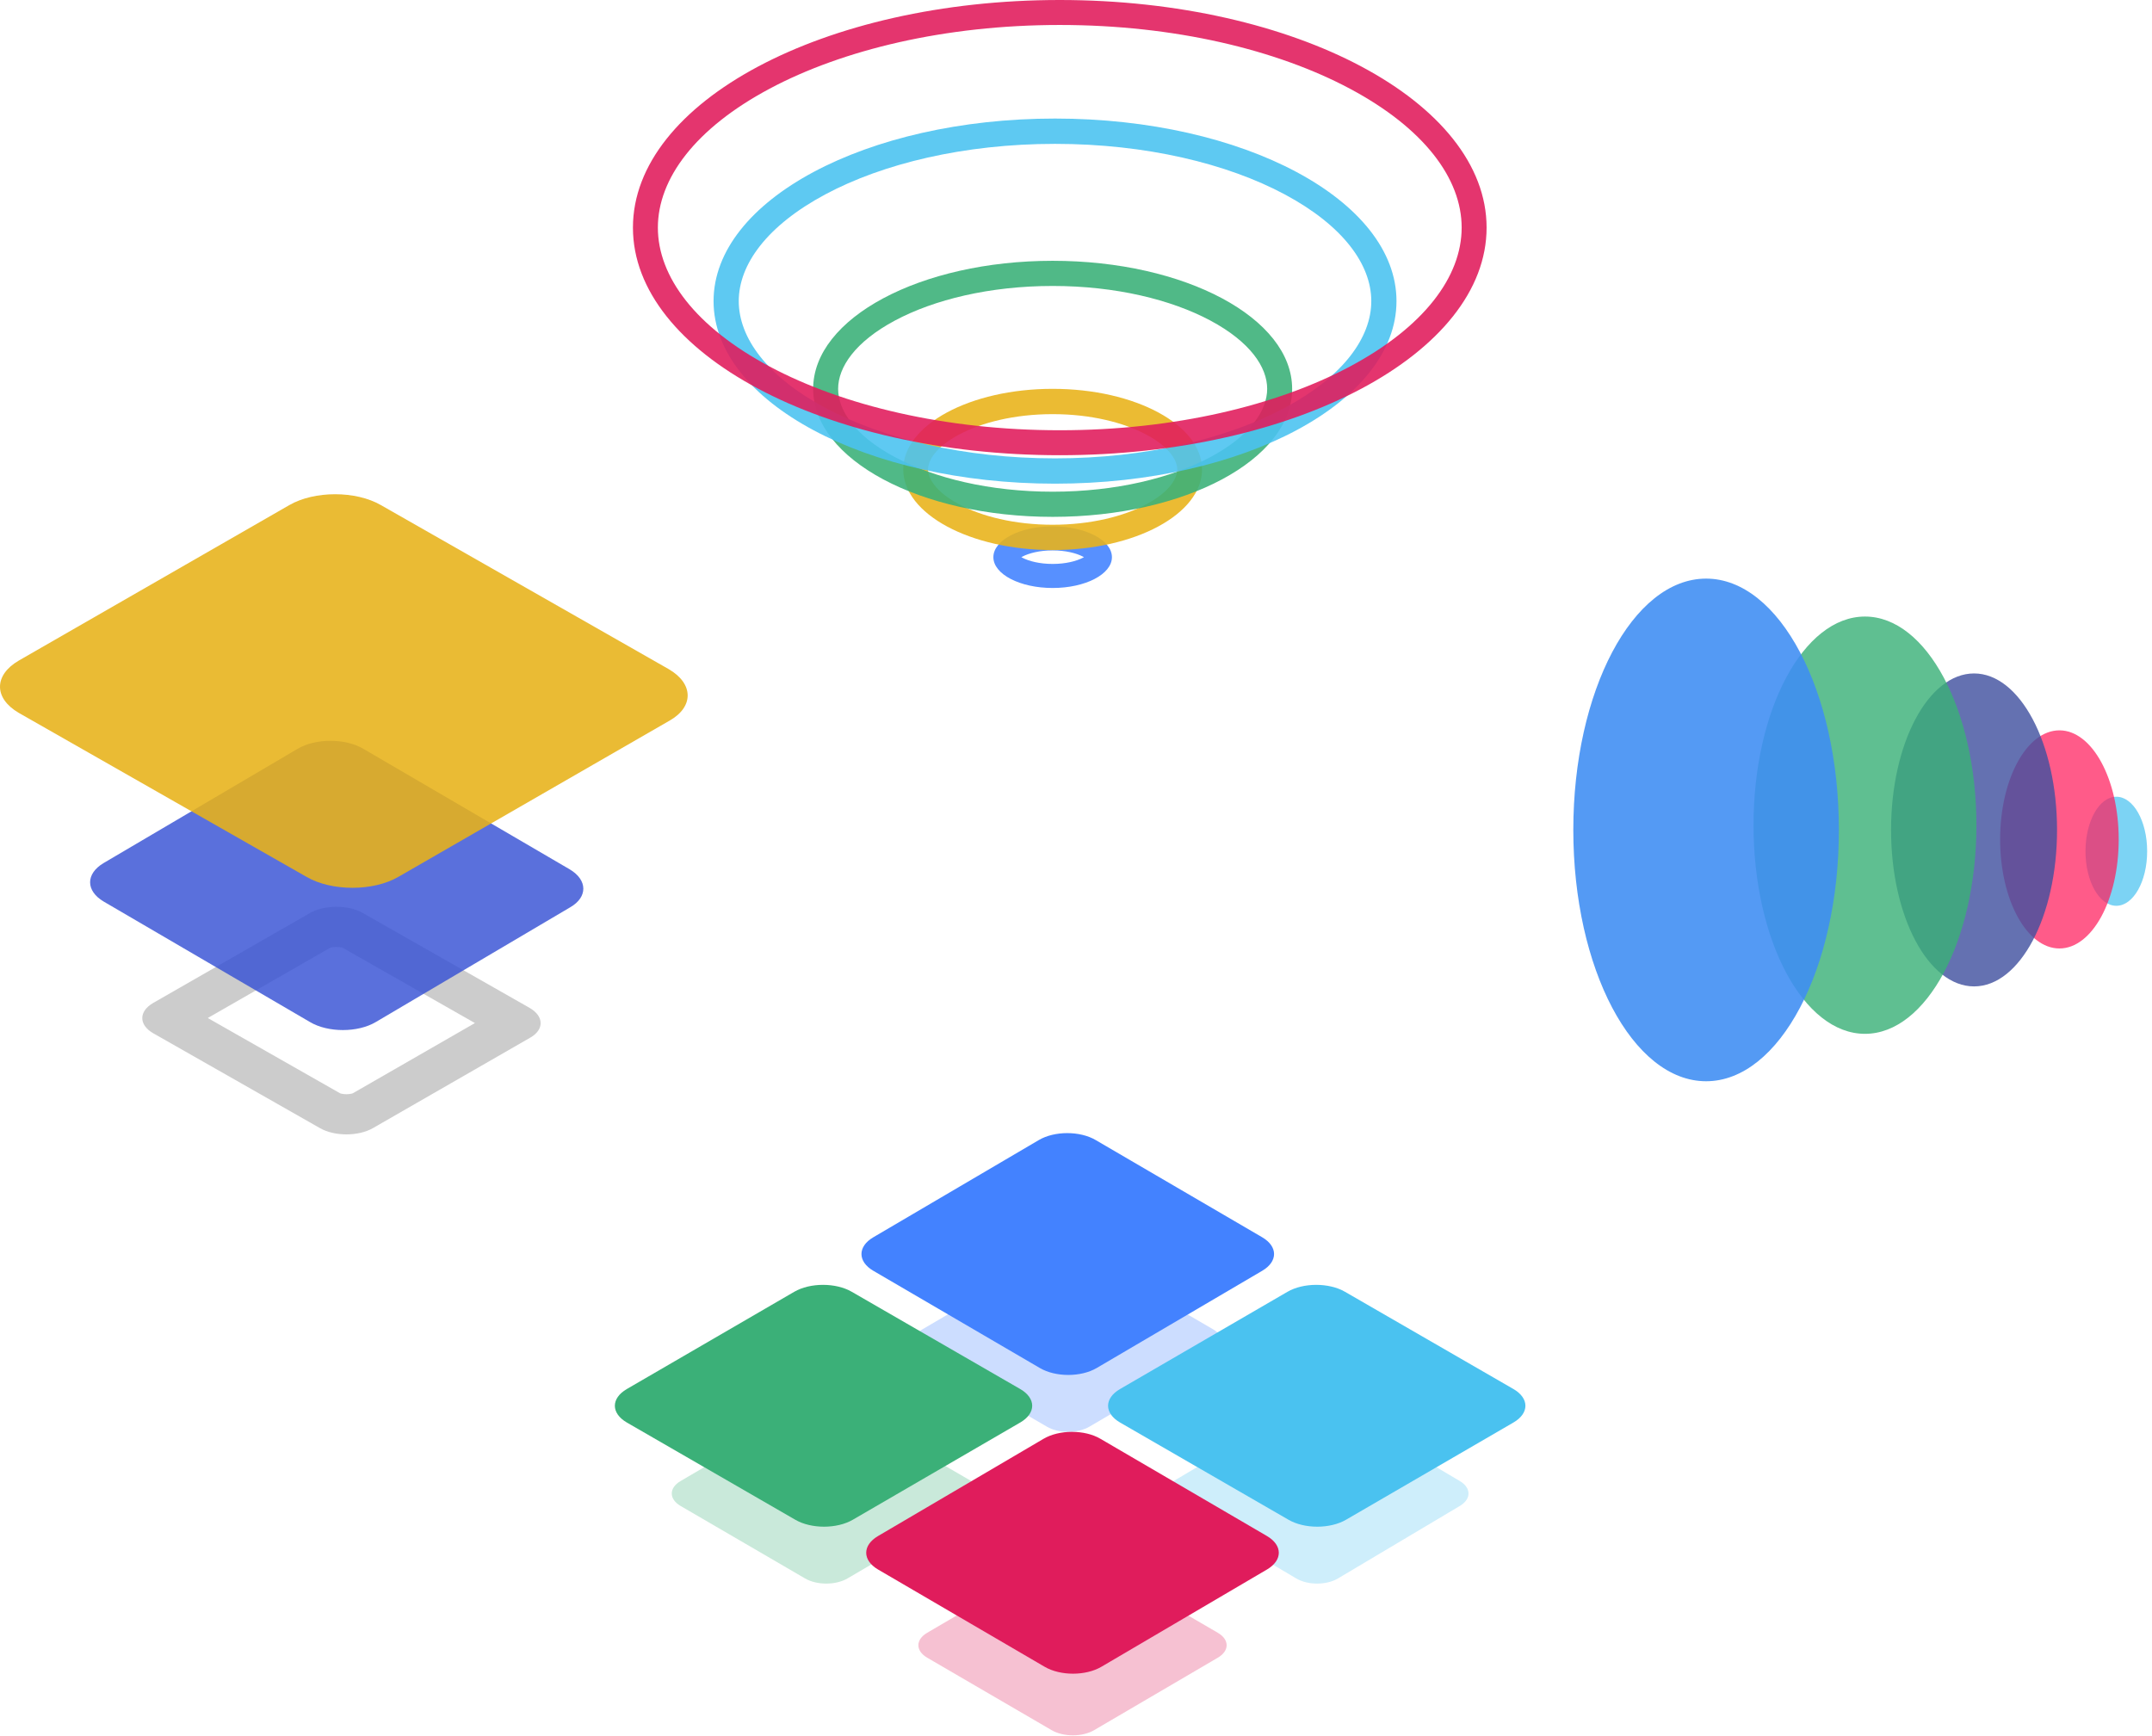
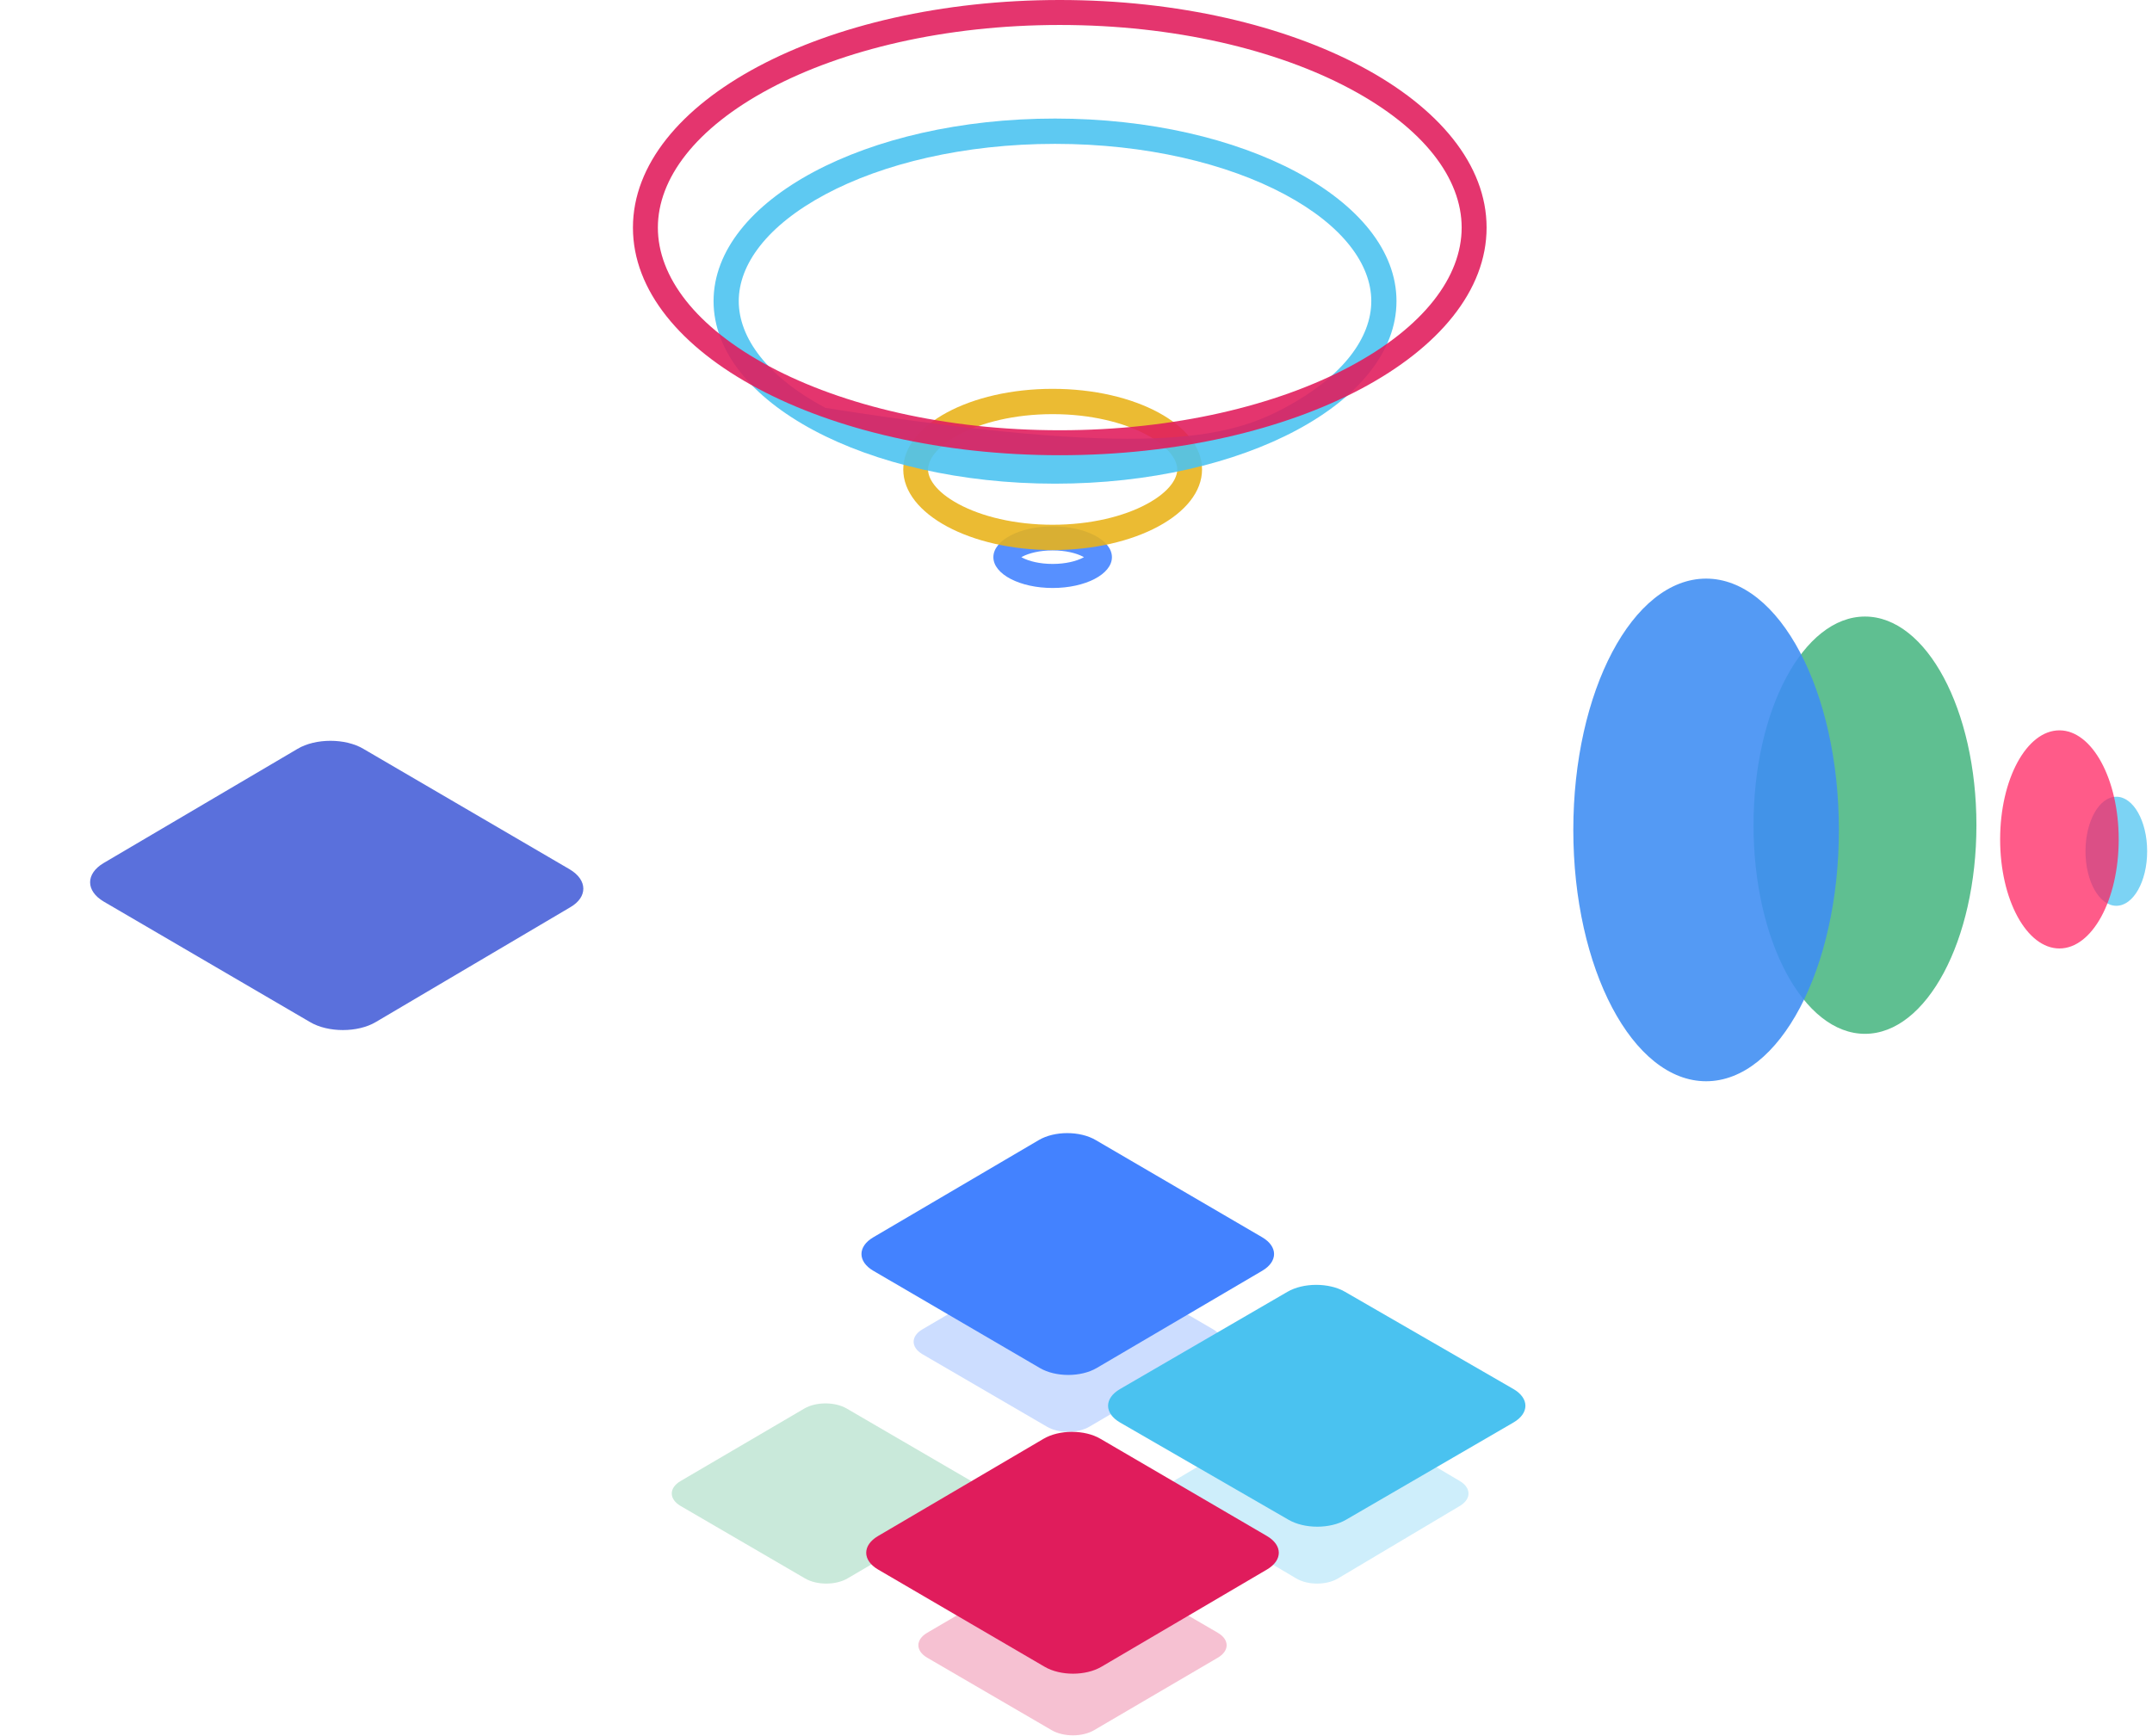
<svg xmlns="http://www.w3.org/2000/svg" width="357" height="288" viewBox="0 0 357 288" fill="none">
  <path opacity="0.27" d="M201.24 220.55L180.596 208.528C178.645 207.383 175.498 207.383 173.546 208.528L153.028 220.55C151.077 221.695 151.077 223.539 153.028 224.684L173.672 236.706C175.623 237.851 178.77 237.851 180.722 236.706L201.24 224.684C203.191 223.539 203.191 221.695 201.24 220.55Z" fill="#4382FF" />
  <path opacity="0.27" d="M242.173 245.725L221.846 233.703C219.925 232.558 216.827 232.558 214.906 233.703L194.703 245.725C192.782 246.871 192.782 248.715 194.703 249.86L215.03 261.882C216.951 263.027 220.049 263.027 221.97 261.882L242.173 249.86C244.094 248.715 244.094 246.871 242.173 245.725Z" fill="#4AC2F0" />
  <path opacity="0.27" d="M161.116 245.725L140.472 233.703C138.521 232.558 135.374 232.558 133.423 233.703L112.904 245.725C110.953 246.871 110.953 248.715 112.904 249.86L133.548 261.882C135.5 263.027 138.646 263.027 140.598 261.882L161.116 249.86C163.067 248.715 163.067 246.871 161.116 245.725Z" fill="#3BB078" />
  <path opacity="0.27" d="M202.027 270.901L181.382 258.879C179.431 257.734 176.284 257.734 174.333 258.879L153.815 270.901C151.864 272.046 151.864 273.891 153.815 275.036L174.459 287.058C176.41 288.203 179.557 288.203 181.508 287.058L202.027 275.036C203.978 273.891 203.978 272.046 202.027 270.901Z" fill="#E01C5C" />
  <path d="M251.074 230.463L223.125 214.328C220.483 212.792 216.223 212.792 213.581 214.328L185.802 230.463C183.161 232 183.161 234.476 185.802 236.012L213.751 252.147C216.393 253.684 220.653 253.684 223.295 252.147L251.074 236.012C253.715 234.476 253.715 232 251.074 230.463Z" fill="#4AC2F0" />
-   <path d="M169.252 230.463L141.303 214.328C138.662 212.792 134.401 212.792 131.76 214.328L103.981 230.463C101.34 232 101.34 234.476 103.981 236.012L131.93 252.147C134.572 253.684 138.832 253.684 141.474 252.147L169.252 236.012C171.894 234.476 171.894 232 169.252 230.463Z" fill="#3BB078" />
  <path d="M210.185 254.852L182.554 238.717C179.943 237.18 175.73 237.18 173.119 238.717L145.656 254.852C143.045 256.389 143.045 258.864 145.656 260.401L173.287 276.536C175.899 278.073 180.111 278.073 182.722 276.536L210.185 260.401C212.797 258.864 212.797 256.389 210.185 254.852Z" fill="#E01C5C" />
  <path d="M209.399 205.287L181.767 189.152C179.156 187.616 174.944 187.616 172.332 189.152L144.869 205.287C142.258 206.824 142.258 209.3 144.869 210.837L172.501 226.971C175.112 228.508 179.324 228.508 181.936 226.971L209.399 210.837C212.01 209.3 212.01 206.824 209.399 205.287Z" fill="#4382FF" />
  <path opacity="0.89" fill-rule="evenodd" clip-rule="evenodd" d="M179.818 92.442C179.761 92.474 179.7 92.507 179.634 92.542C178.564 93.098 176.801 93.565 174.627 93.565C172.453 93.565 170.69 93.098 169.62 92.542C169.553 92.507 169.492 92.474 169.436 92.442C169.492 92.41 169.553 92.377 169.62 92.342C170.69 91.786 172.453 91.319 174.627 91.319C176.801 91.319 178.564 91.786 179.634 92.342C179.7 92.377 179.761 92.41 179.818 92.442ZM168.798 91.956C168.8 91.956 168.812 91.97 168.828 92C168.804 91.972 168.796 91.957 168.798 91.956ZM168.798 92.928C168.796 92.927 168.804 92.912 168.828 92.884C168.812 92.914 168.8 92.928 168.798 92.928ZM180.426 92.884C180.45 92.912 180.458 92.927 180.455 92.928C180.453 92.928 180.441 92.914 180.426 92.884ZM180.426 92C180.441 91.97 180.453 91.956 180.455 91.956C180.458 91.957 180.45 91.972 180.426 92ZM184.461 92.442C184.461 95.267 180.06 97.556 174.627 97.556C169.193 97.556 164.793 95.267 164.793 92.442C164.793 89.617 169.193 87.328 174.627 87.328C180.06 87.328 184.461 89.617 184.461 92.442Z" fill="#4382FF" />
  <path opacity="0.89" fill-rule="evenodd" clip-rule="evenodd" d="M190.233 83.632C194.2 81.492 195.299 79.256 195.299 77.887C195.299 76.519 194.2 74.283 190.233 72.142C186.451 70.101 180.941 68.712 174.627 68.712C168.312 68.712 162.802 70.101 159.02 72.142C155.053 74.283 153.954 76.519 153.954 77.887C153.954 79.256 155.053 81.492 159.02 83.632C162.802 85.673 168.312 87.063 174.627 87.063C180.941 87.063 186.451 85.673 190.233 83.632ZM199.409 77.887C199.409 85.277 188.319 91.262 174.627 91.262C160.935 91.262 149.844 85.277 149.844 77.887C149.844 70.498 160.935 64.513 174.627 64.513C188.319 64.513 199.409 70.498 199.409 77.887Z" fill="#E8B21A" />
-   <path opacity="0.89" fill-rule="evenodd" clip-rule="evenodd" d="M200.782 75.847C207.444 72.285 210.215 68.078 210.215 64.513C210.215 60.947 207.444 56.74 200.782 53.178C194.303 49.714 185.064 47.445 174.627 47.445C164.19 47.445 154.951 49.714 148.471 53.178C141.81 56.74 139.039 60.947 139.039 64.513C139.039 68.078 141.81 72.285 148.471 75.847C154.951 79.311 164.19 81.58 174.627 81.58C185.064 81.58 194.303 79.311 200.782 75.847ZM214.357 64.513C214.357 76.249 196.578 85.755 174.627 85.755C152.676 85.755 134.896 76.249 134.896 64.513C134.896 52.776 152.676 43.27 174.627 43.27C196.578 43.27 214.357 52.776 214.357 64.513Z" fill="#3BB078" />
-   <path opacity="0.89" fill-rule="evenodd" clip-rule="evenodd" d="M213.117 67.671C222.831 62.477 227.487 56.015 227.487 49.959C227.487 43.902 222.831 37.441 213.117 32.246C203.584 27.149 190.124 23.869 175.02 23.869C159.917 23.869 146.456 27.149 136.923 32.246C127.209 37.441 122.553 43.902 122.553 49.959C122.553 56.015 127.209 62.477 136.923 67.671C146.456 72.769 159.917 76.048 175.02 76.048C190.124 76.048 203.584 72.769 213.117 67.671ZM231.666 49.959C231.666 66.694 206.317 80.248 175.02 80.248C143.724 80.248 118.375 66.694 118.375 49.959C118.375 33.224 143.724 19.669 175.02 19.669C206.317 19.669 231.666 33.224 231.666 49.959Z" fill="#4AC2F0" />
+   <path opacity="0.89" fill-rule="evenodd" clip-rule="evenodd" d="M213.117 67.671C222.831 62.477 227.487 56.015 227.487 49.959C227.487 43.902 222.831 37.441 213.117 32.246C203.584 27.149 190.124 23.869 175.02 23.869C159.917 23.869 146.456 27.149 136.923 32.246C127.209 37.441 122.553 43.902 122.553 49.959C122.553 56.015 127.209 62.477 136.923 67.671C190.124 76.048 203.584 72.769 213.117 67.671ZM231.666 49.959C231.666 66.694 206.317 80.248 175.02 80.248C143.724 80.248 118.375 66.694 118.375 49.959C118.375 33.224 143.724 19.669 175.02 19.669C206.317 19.669 231.666 33.224 231.666 49.959Z" fill="#4AC2F0" />
  <path opacity="0.89" fill-rule="evenodd" clip-rule="evenodd" d="M223.937 60.813C236.217 54.263 242.478 45.919 242.478 37.764C242.478 29.609 236.217 21.264 223.937 14.714C211.834 8.26 194.827 4.143 175.807 4.143C156.786 4.143 139.779 8.26 127.677 14.714C115.397 21.264 109.136 29.609 109.136 37.764C109.136 45.919 115.397 54.263 127.677 60.813C139.779 67.267 156.786 71.385 175.807 71.385C194.827 71.385 211.834 67.267 223.937 60.813ZM246.614 37.764C246.614 58.628 214.928 75.527 175.807 75.527C136.686 75.527 105 58.628 105 37.764C105 16.899 136.686 0 175.807 0C214.928 0 246.614 16.899 246.614 37.764Z" fill="#E01C5C" />
  <path opacity="0.72" d="M356.196 141.238C356.196 136.239 353.908 132.19 351.082 132.19C348.257 132.19 345.968 136.239 345.968 141.238C345.968 146.236 348.257 150.285 351.082 150.285C353.908 150.285 356.196 146.236 356.196 141.238Z" fill="#4AC2F0" />
  <path opacity="0.72" d="M351.476 139.27C351.476 129.273 347.075 121.175 341.641 121.175C336.208 121.175 331.807 129.273 331.807 139.27C331.807 149.268 336.208 157.365 341.641 157.365C347.075 157.365 351.476 149.268 351.476 139.27Z" fill="#FF1C5C" />
-   <path opacity="0.81" d="M341.248 137.697C341.248 123.352 335.087 111.734 327.48 111.734C319.873 111.734 313.712 123.352 313.712 137.697C313.712 152.041 319.873 163.659 327.48 163.659C335.087 163.659 341.248 152.041 341.248 137.697Z" fill="#40509F" />
  <path opacity="0.81" d="M327.873 136.911C327.873 117.785 319.6 102.294 309.385 102.294C299.17 102.294 290.896 117.785 290.896 136.911C290.896 156.036 299.17 171.527 309.385 171.527C319.6 171.527 327.873 156.036 327.873 136.911Z" fill="#3BB078" />
  <path opacity="0.89" d="M305.058 137.697C305.058 114.659 295.2 96 283.029 96C270.858 96 261 114.659 261 137.697C261 160.735 270.858 179.395 283.029 179.395C295.2 179.395 305.058 160.735 305.058 137.697Z" fill="#3F8EF2" />
-   <path opacity="0.2" fill-rule="evenodd" clip-rule="evenodd" d="M61.886 187.16L87.95 172.17C90.282 170.852 90.282 168.628 87.867 167.228L60.221 151.496C57.806 150.096 53.809 150.096 51.394 151.496L25.413 166.404C22.999 167.804 22.999 170.028 25.413 171.428L53.06 187.16C55.475 188.56 59.471 188.56 61.886 187.16ZM34.469 168.903L54.745 157.268C54.763 157.261 54.838 157.231 54.981 157.198C55.198 157.147 55.485 157.11 55.808 157.11C56.13 157.11 56.417 157.147 56.634 157.198C56.777 157.231 56.852 157.261 56.87 157.268L78.787 169.74L58.535 181.388C58.518 181.395 58.443 181.425 58.3 181.459C58.082 181.509 57.795 181.546 57.473 181.546C57.151 181.546 56.864 181.509 56.646 181.459C56.504 181.426 56.429 181.395 56.411 181.388L34.469 168.903Z" fill="black" />
  <path opacity="0.83" d="M94.514 144.238L60.285 124.246C57.296 122.466 52.347 122.466 49.357 124.246L17.191 143.191C14.201 144.97 14.201 147.797 17.191 149.576L51.419 169.568C54.409 171.347 59.358 171.347 62.347 169.568L94.617 150.518C97.504 148.843 97.504 146.017 94.514 144.238Z" fill="#3953D5" />
-   <path opacity="0.88" d="M110.933 111.018L63.211 83.816C59.042 81.395 52.142 81.395 47.974 83.816L3.126 109.594C-1.042 112.015 -1.042 115.86 3.126 118.282L50.849 145.484C55.018 147.905 61.917 147.905 66.085 145.484L111.077 119.563C115.102 117.285 115.102 113.439 110.933 111.018Z" fill="#E8B21A" />
</svg>